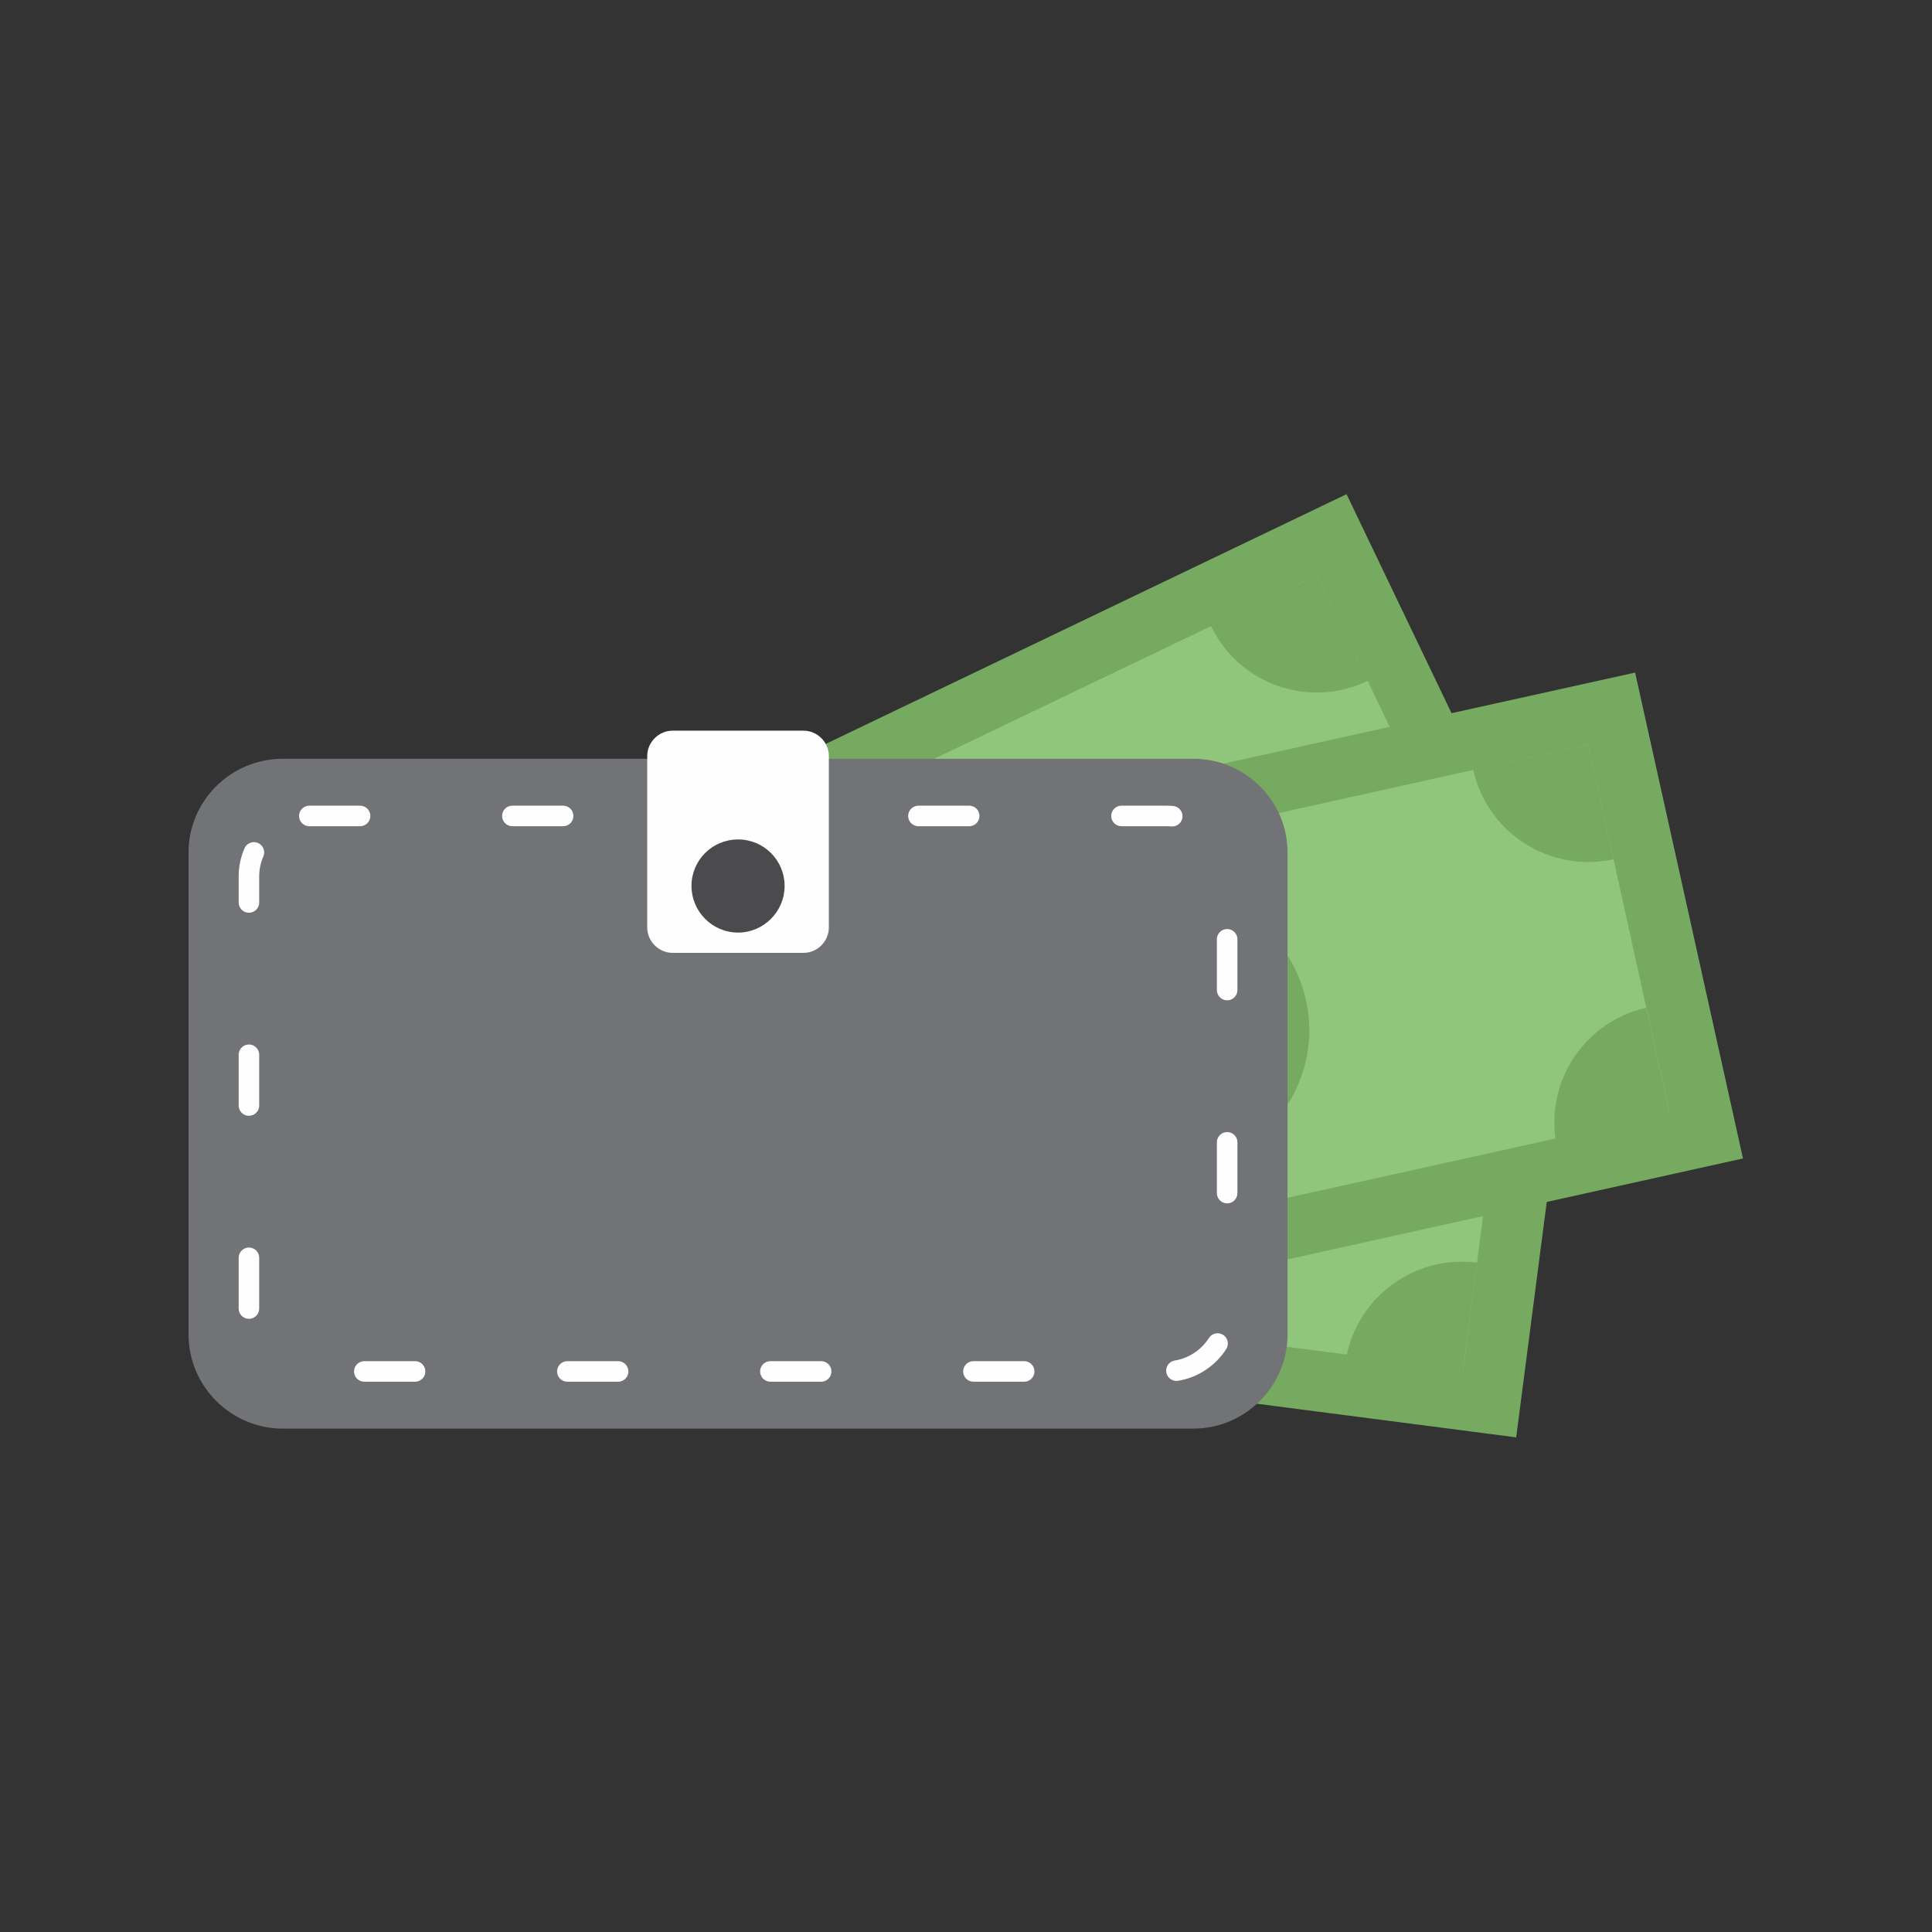
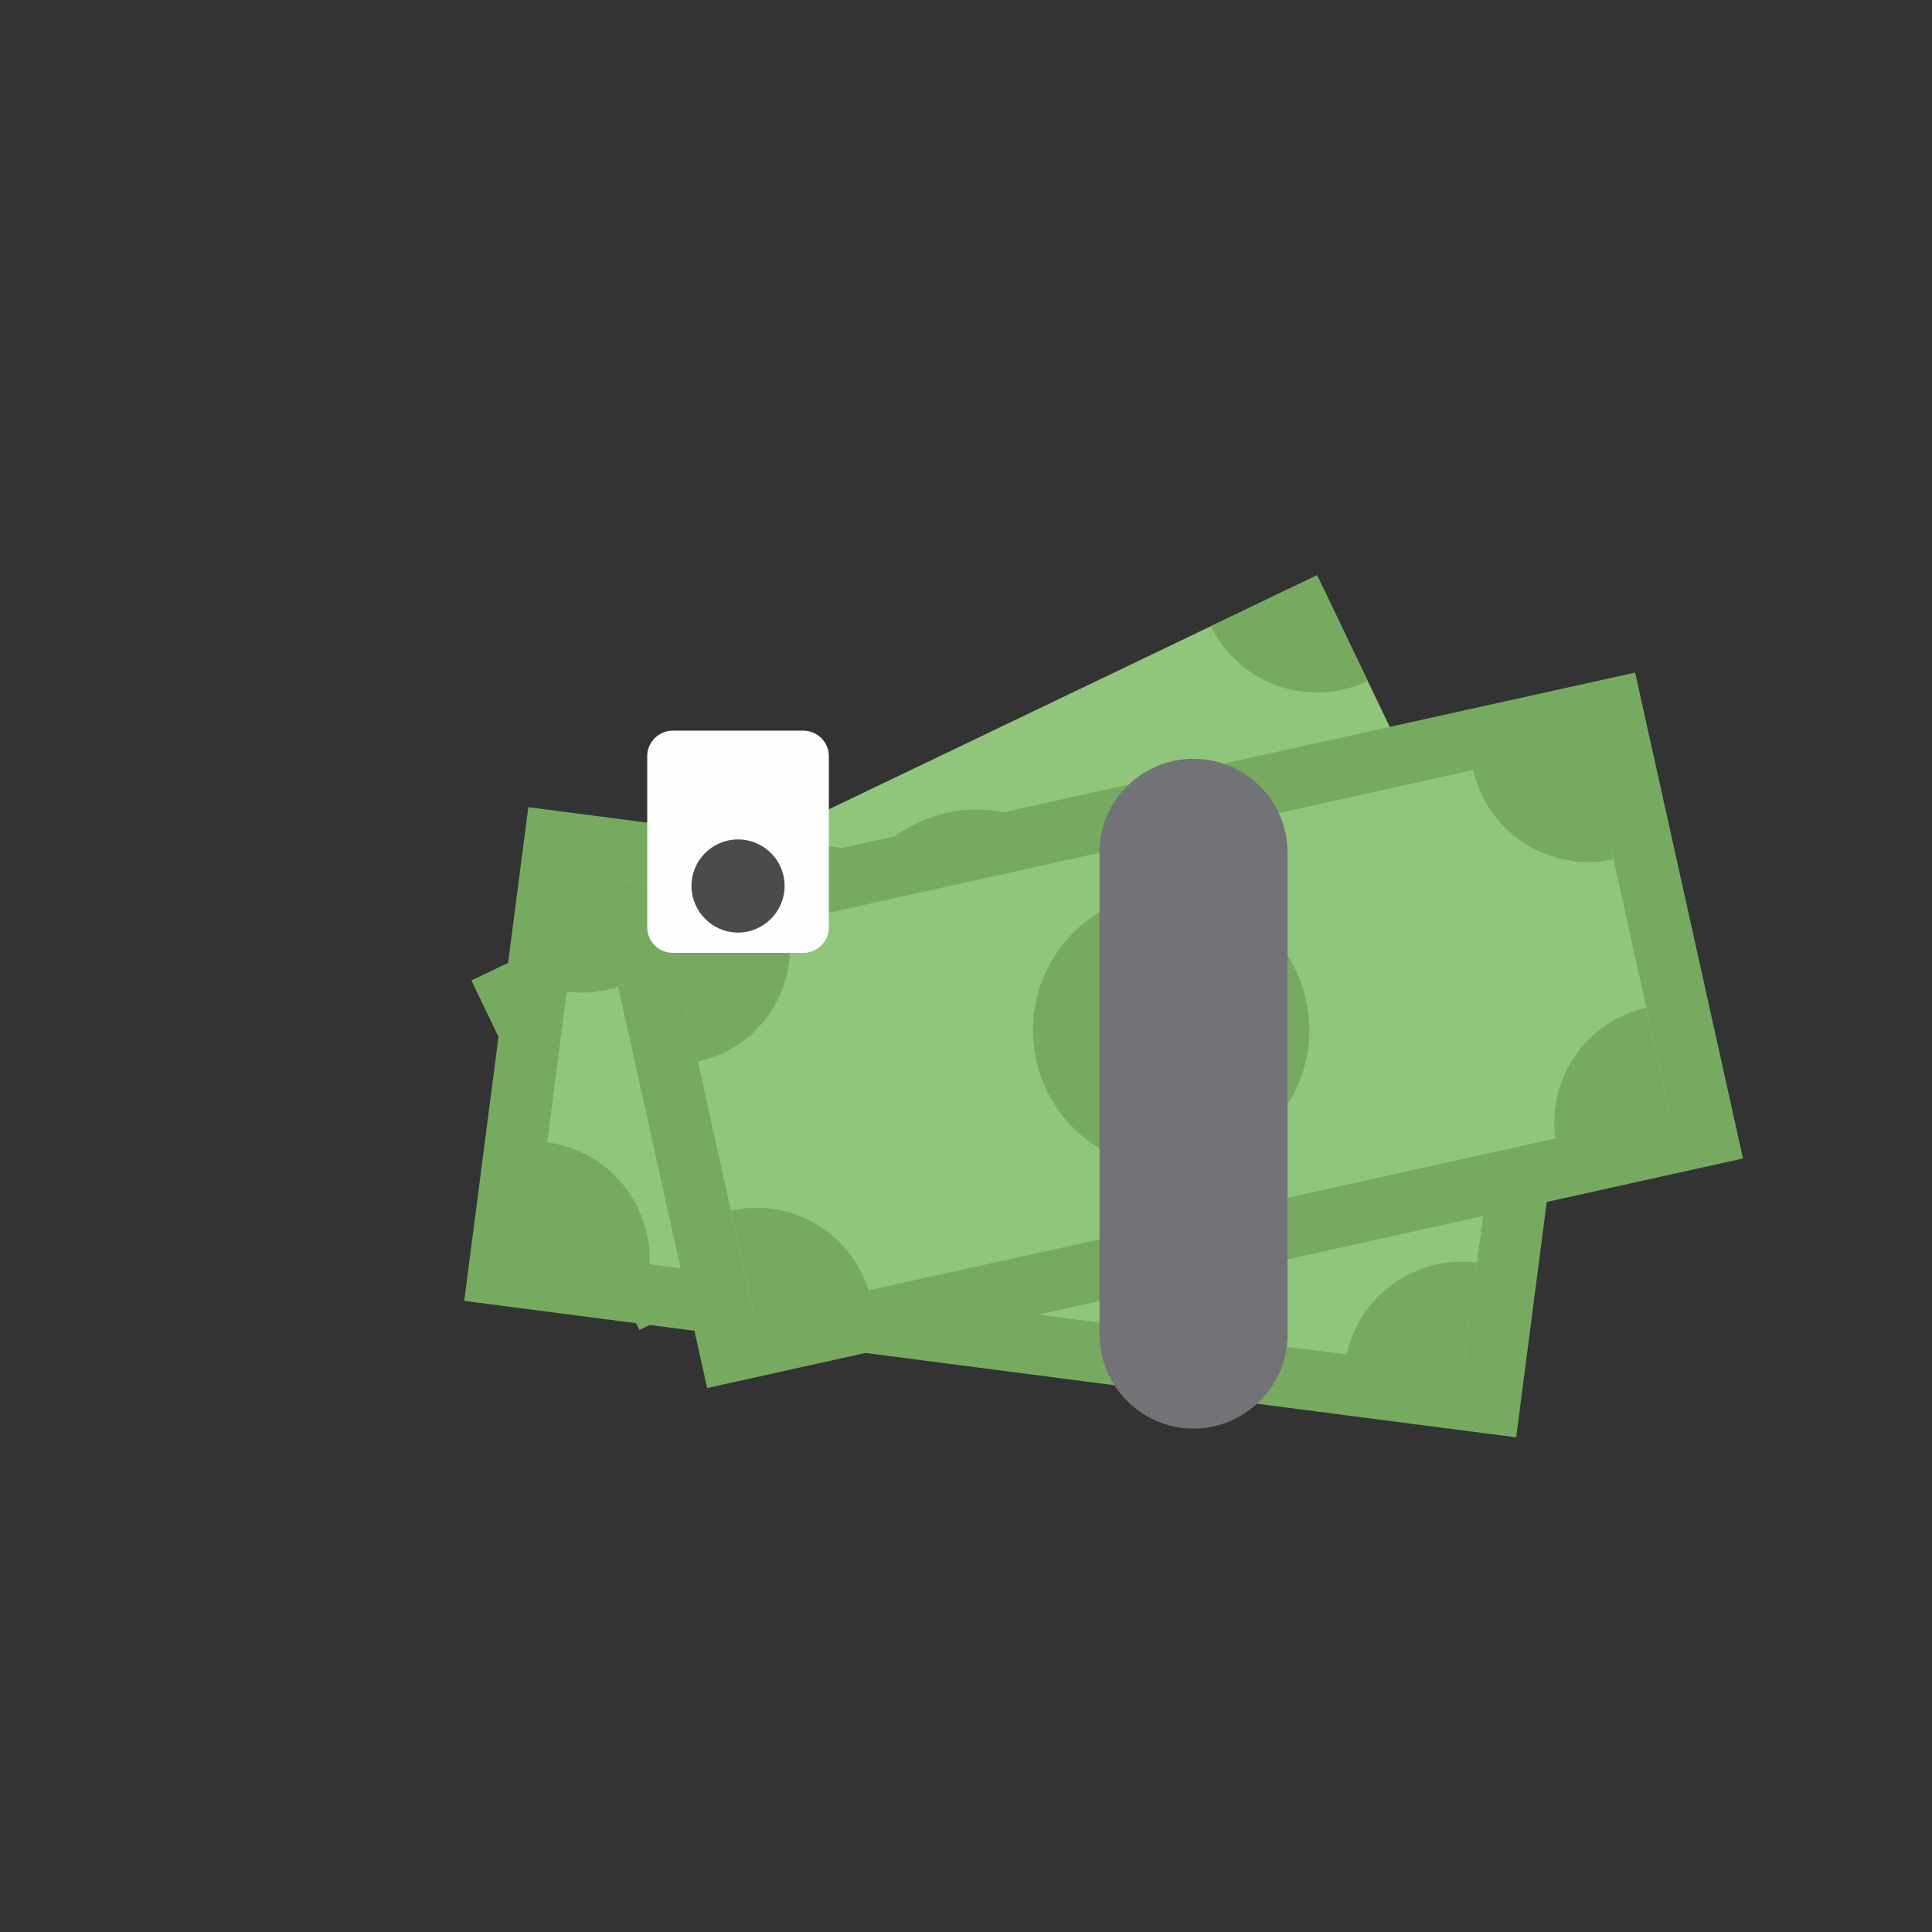
<svg xmlns="http://www.w3.org/2000/svg" xml:space="preserve" width="41.91mm" height="41.91mm" style="shape-rendering:geometricPrecision; text-rendering:geometricPrecision; image-rendering:optimizeQuality; fill-rule:evenodd; clip-rule:evenodd" viewBox="0 0 4191 4191">
  <rect x="0" y="0" width="4191" height="4191" fill="#333333" stroke="none" />
  <defs>
    <style type="text/css">       .str0 {stroke:#FEFEFE;stroke-width:44.5;stroke-linecap:round;stroke-linejoin:round;stroke-dasharray:110.11 330.33}    .fil4 {fill:none}    .fil6 {fill:#4B4B4D}    .fil3 {fill:#727376}    .fil1 {fill:#76AA60}    .fil2 {fill:#90C67B}    .fil5 {fill:#FEFEFE}    .fil0 {fill:#593B7E;fill-rule:nonzero}     </style>
  </defs>
  <g id="Camada_x0020_1">
    <g id="_2213343783584">
-       <path class="fil0" d="M1988 2229l-4 -2 -134 -126c-2,-2 -2,-5 0,-7 2,-2 5,-2 7,0l134 126c2,2 2,5 0,7 -1,1 -2,2 -3,2z" />
-       <polygon class="fil1" points="846,2067 2921,1072 3388,2046 1314,3041 " />
      <polygon class="fil2" points="1023,2127 2857,1248 3211,1986 1378,2866 " />
      <path class="fil1" d="M1253 2017c61,127 8,279 -119,340l-111 -230 230 -110z" />
      <path class="fil1" d="M2627 1358c61,127 213,180 340,119l-110 -229 -230 110z" />
      <path class="fil1" d="M1616 2774c-60,-127 -213,-180 -339,-119l110 230 229 -111z" />
      <path class="fil1" d="M2991 2115c-61,-127 -8,-279 119,-340l110 230 -229 110z" />
      <path class="fil1" d="M1988 1786c149,-72 328,-9 400,141 72,149 9,328 -141,400 -149,72 -328,9 -400,-141 -72,-149 -9,-328 141,-400z" />
      <polygon class="fil1" points="1146,1751 3428,2047 3289,3118 1007,2822 " />
      <polygon class="fil2" points="1262,1898 3279,2159 3174,2971 1157,2710 " />
      <path class="fil1" d="M1515 1931c-19,139 -146,238 -286,220l33 -253 253 33z" />
      <path class="fil1" d="M3026 2126c-18,140 80,268 220,286l33 -253 -253 -33z" />
      <path class="fil1" d="M1407 2764c18,-140 -81,-268 -220,-286l-33 253 253 33z" />
      <path class="fil1" d="M2918 2959c18,-139 146,-238 286,-220l-33 253 -253 -33z" />
      <path class="fil1" d="M2256 2137c165,21 281,172 259,336 -21,165 -171,280 -336,259 -164,-21 -280,-172 -259,-336 21,-164 172,-280 336,-259z" />
      <polygon class="fil1" points="1300,1956 3547,1459 3781,2513 1534,3011 " />
      <polygon class="fil2" points="1459,2055 3445,1615 3622,2415 1636,2854 " />
      <path class="fil1" d="M1708 2000c30,137 -56,273 -194,303l-55 -248 249 -55z" />
      <path class="fil1" d="M3196 1670c30,137 166,224 304,194l-55 -249 -249 55z" />
      <path class="fil1" d="M1890 2820c-31,-138 -167,-224 -304,-194l55 249 249 -55z" />
      <path class="fil1" d="M3378 2490c-31,-137 56,-273 193,-304l55 249 -248 55z" />
      <path class="fil1" d="M2476 1942c161,-36 322,66 357,228 36,161 -66,322 -228,358 -161,35 -322,-67 -357,-228 -36,-162 66,-322 228,-358z" />
-       <path class="fil3" d="M613 1646l1976 0c112,0 204,91 204,203l0 1046c0,112 -92,204 -204,204l-1976 0c-112,0 -204,-92 -204,-204l0 -1046c0,-112 92,-203 204,-203z" />
-       <path class="fil4 str0" d="M671 1770l1860 0c72,0 131,59 131,131l0 943c0,72 -59,131 -131,131l-1860 0c-72,0 -131,-59 -131,-131l0 -943c0,-72 59,-131 131,-131z" />
+       <path class="fil3" d="M613 1646l1976 0c112,0 204,91 204,203l0 1046c0,112 -92,204 -204,204c-112,0 -204,-92 -204,-204l0 -1046c0,-112 92,-203 204,-203z" />
      <path class="fil5" d="M1459 1585l284 0c30,0 55,25 55,55l0 372c0,30 -25,55 -55,55l-284 0c-30,0 -55,-25 -55,-55l0 -372c0,-30 25,-55 55,-55z" />
      <path class="fil6" d="M1601 2023c56,0 101,-46 101,-101 0,-56 -45,-101 -101,-101 -56,0 -101,45 -101,101 0,55 45,101 101,101z" />
    </g>
  </g>
</svg>